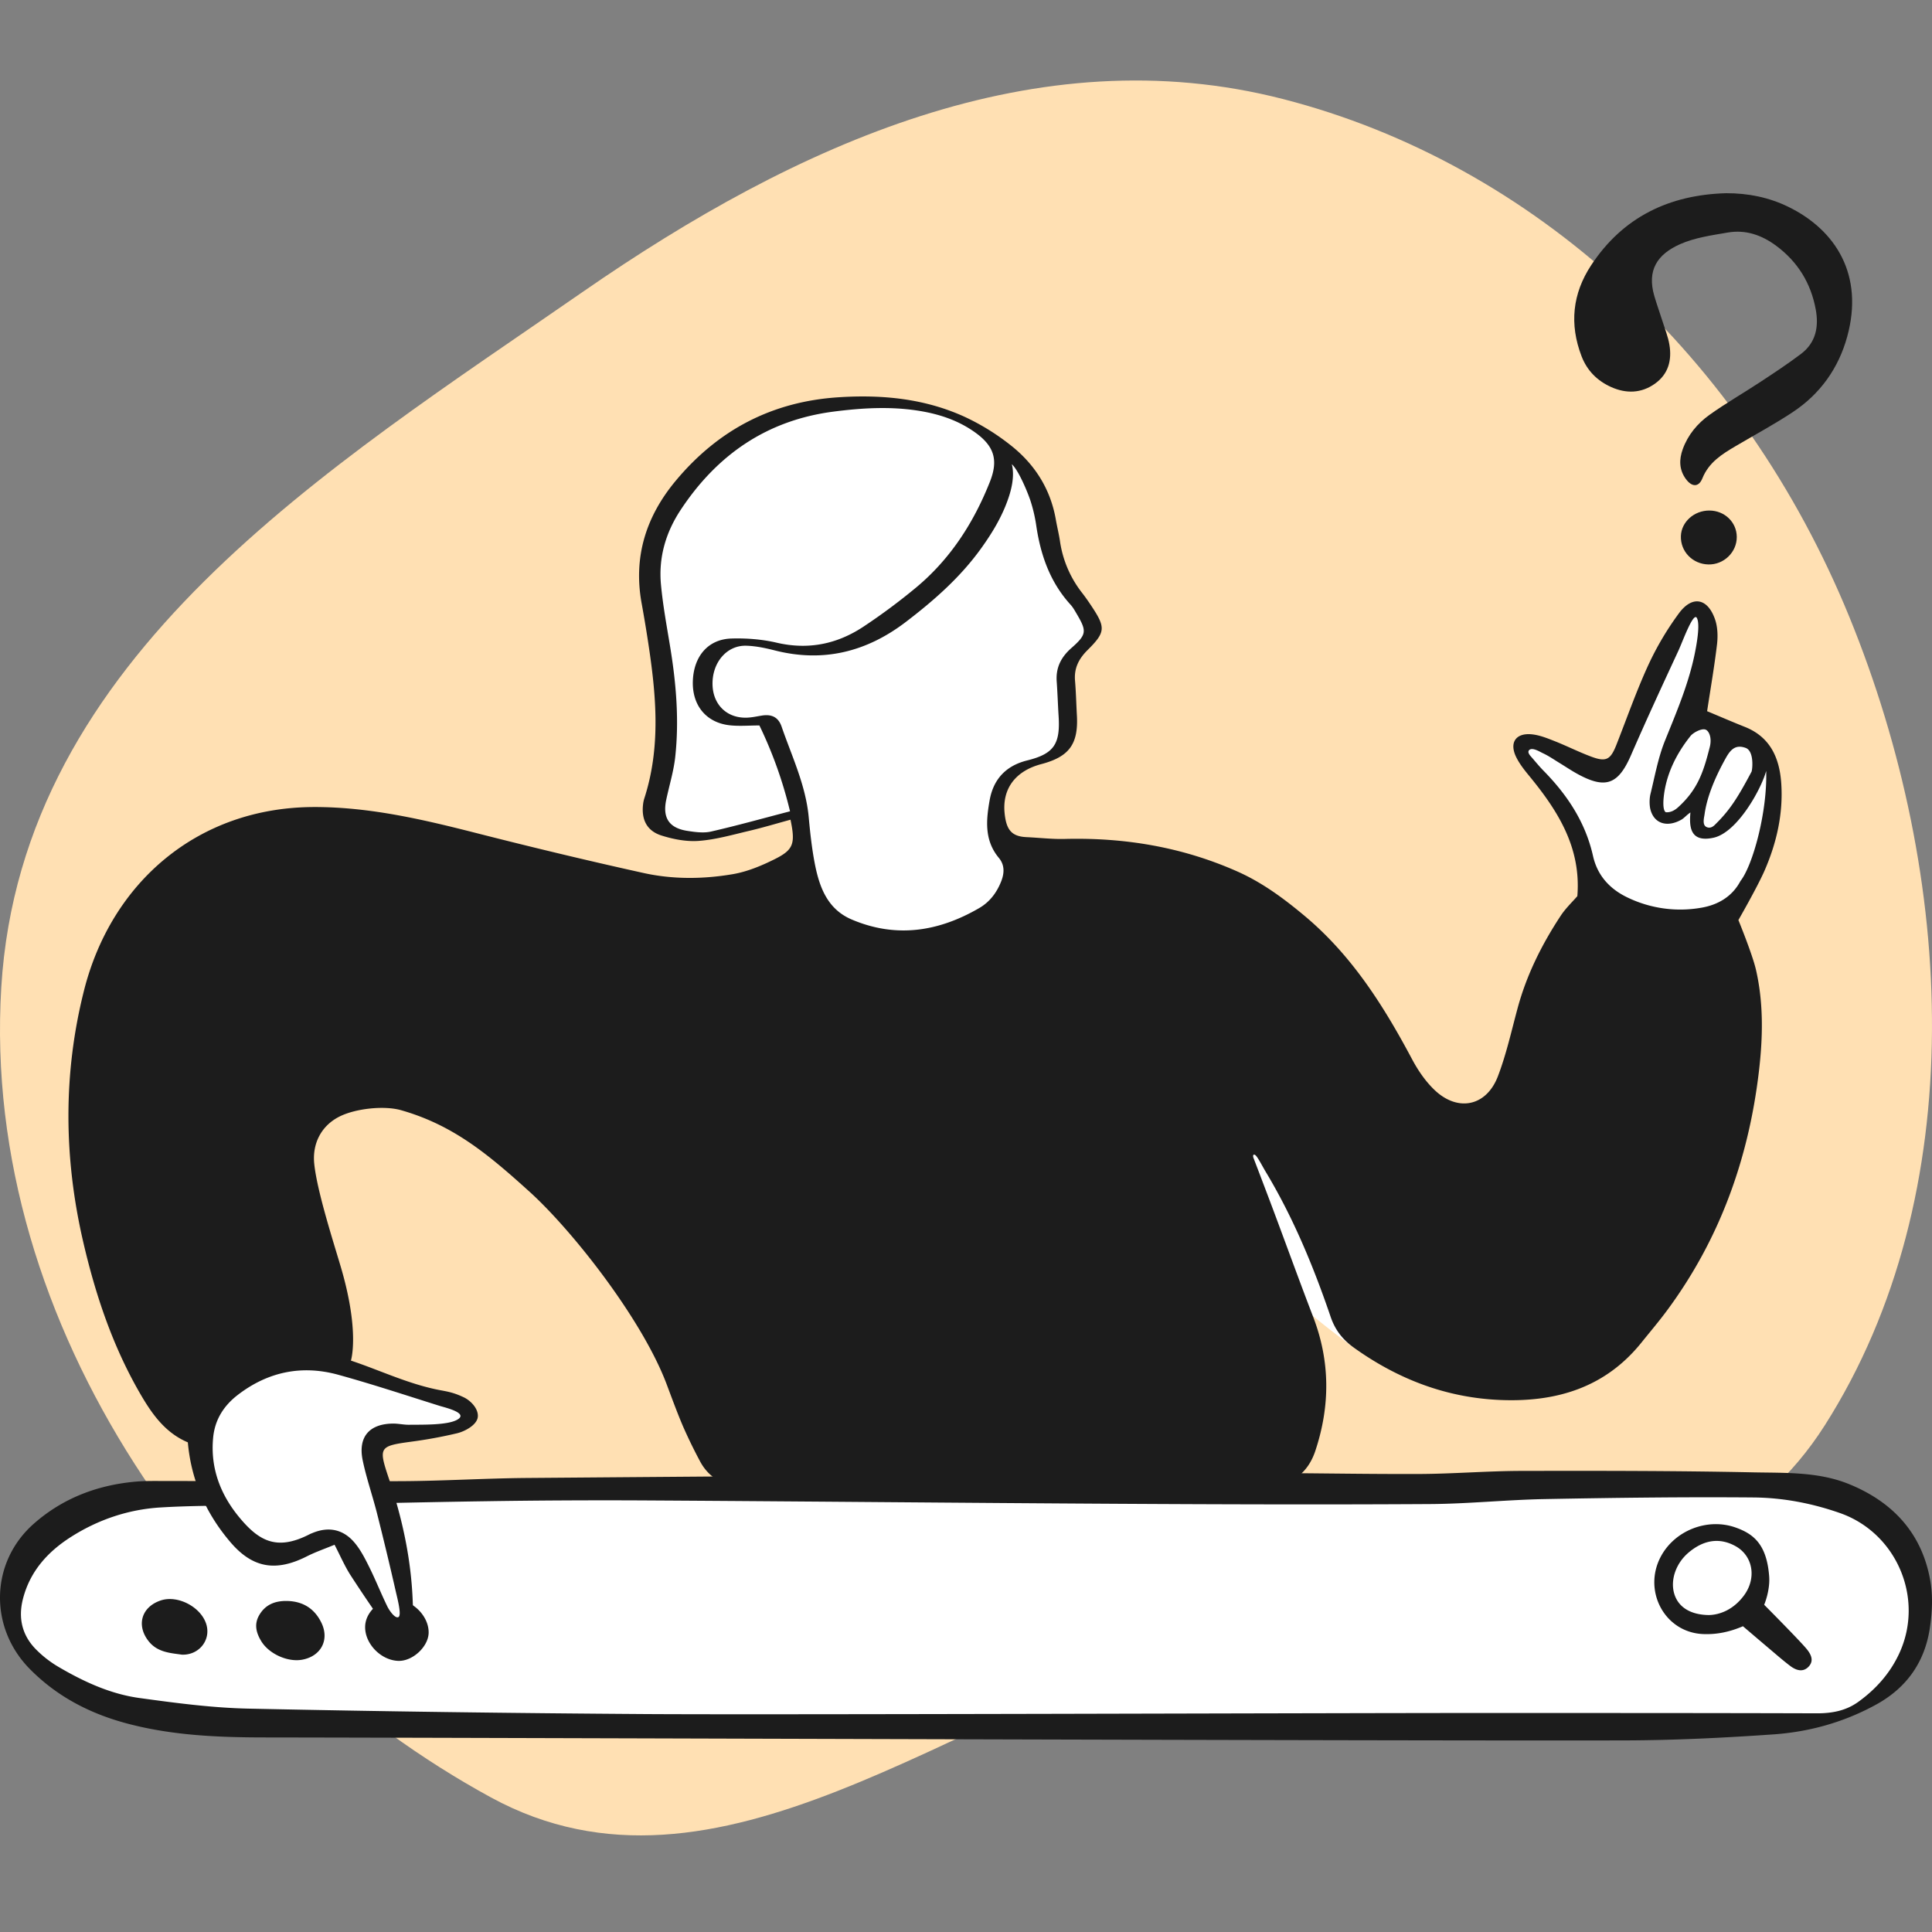
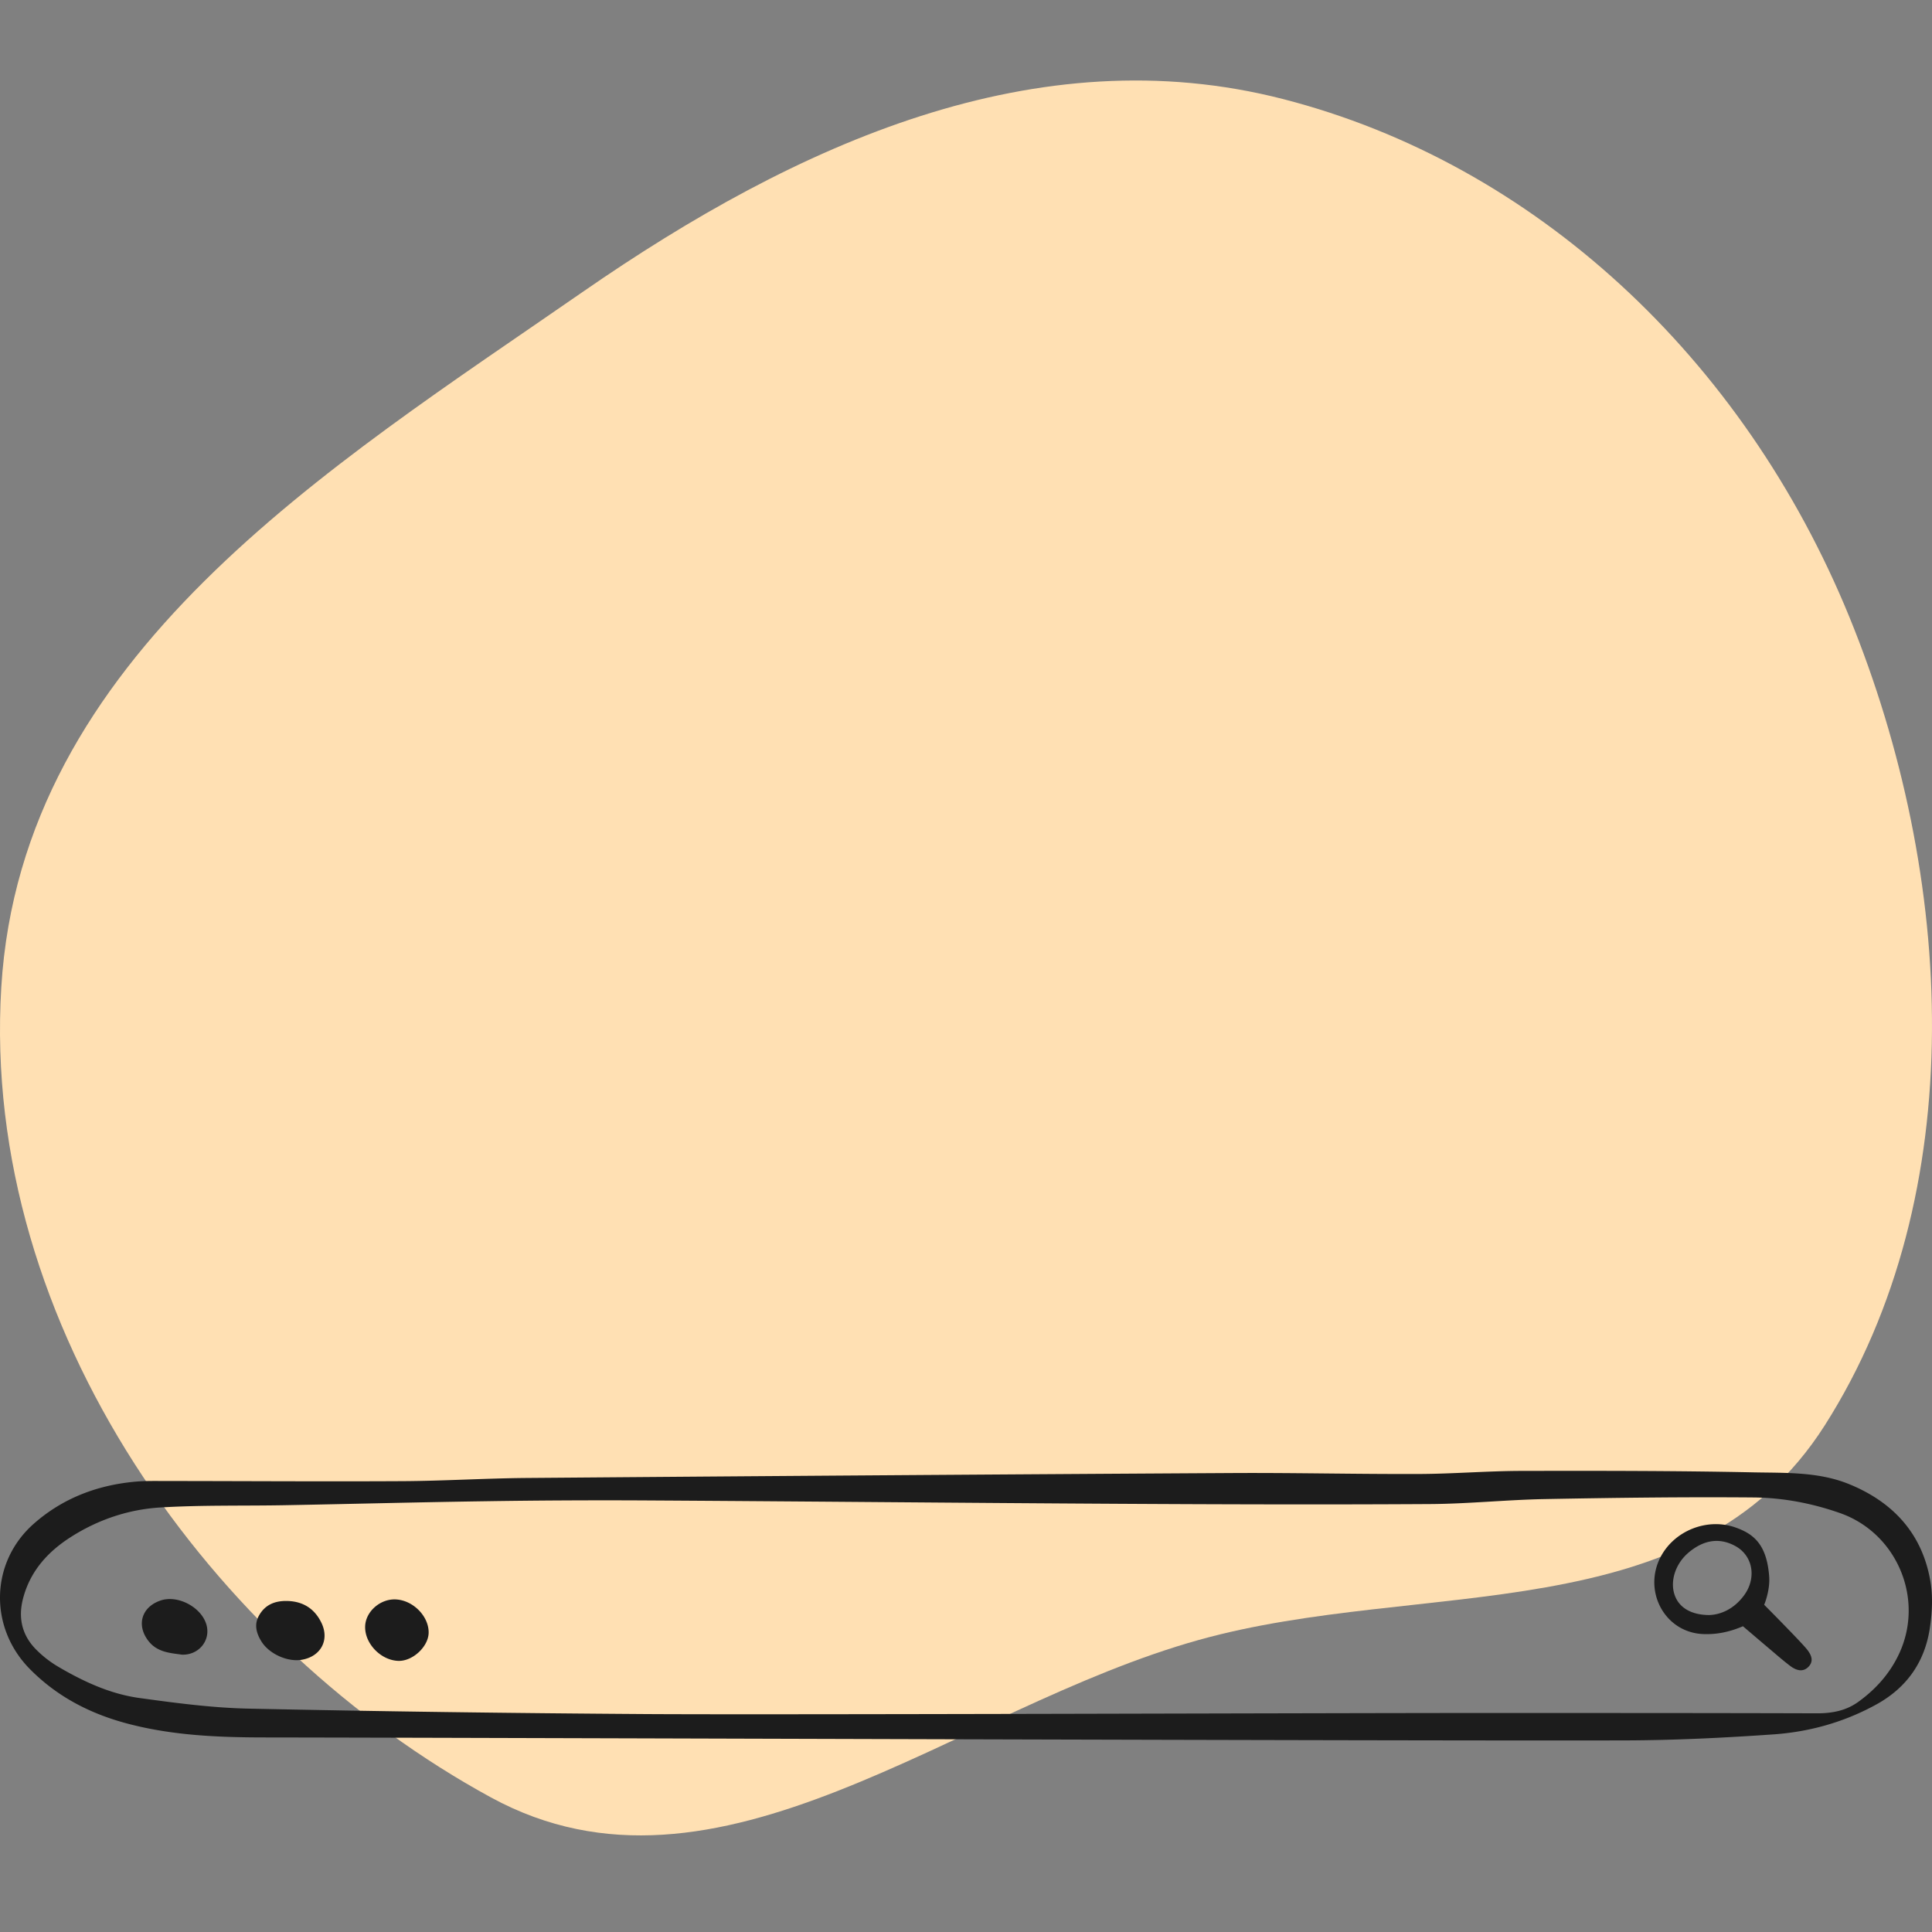
<svg xmlns="http://www.w3.org/2000/svg" width="120" height="120" viewBox="0 0 120 120" fill="none">
  <rect x="0" y="0" width="120" height="120" fill="#808080" stroke="none" />
  <path d="M79.684 6.15c15.585 4.002 28.586 16.026 35.186 32.178 6.556 16.046 7.63 35.802-1.527 50.199-8.224 12.929-25.04 9.47-38.88 13.332-15.252 4.255-29.857 17.475-43.97 9.782C13.295 102.267-1.213 82.509.08 61.315 1.337 40.711 20.4 29.075 36.2 18.127 49.523 8.894 64.376 2.22 79.684 6.15Z" fill="#FFE0B3" />
  <g clip-path="url(#a)">
-     <path d="M8.476 92.86c-2.29.209-4.25 1.019-5.825 2.407-1.119.986-2.062 2.471-2.112 3.925-.052 1.492.42 2.822 1.508 3.925 1.5 1.52 3.76 2.518 6.095 3.135 2.734.722 5.583.825 8.253.829 5.193.006 15.555.036 27.553.07 21.5.061 48.256.138 56.994.113 2.725-.008 5.631-.126 9.146-.37 2.174-.152 3.546.141 5.388-.874 1.675-.924 3.288-3.164 3.566-5.032.147-.988.162-1.854.045-2.572-.417-2.553-1.939-4.387-4.526-5.451-1.518-.625-3.154-.646-4.886-.668l-.765-.012c-4.83-.1-9.771-.1-14.42-.09-1.052.003-2.13.05-3.174.095a79.56 79.56 0 0 1-3.179.097c-1.87.007-3.77-.012-5.607-.03-1.964-.02-3.995-.04-5.99-.029-13.351.077-27.678.177-43.798.306-1.248.01-2.523.055-3.756.098-1.299.045-2.642.092-3.97.1-3.335.018-6.724.009-10.002 0-1.598-.005-3.197-.009-4.795-.01 0 0-1.364.004-1.743.038Z" fill="#fff" />
    <path d="M16.394 107.915c-2.845-.003-5.688-.122-8.465-.856-2.318-.612-4.377-1.67-6.079-3.397-2.546-2.581-2.465-6.628.249-9.021 1.792-1.58 3.933-2.397 6.302-2.612.602-.055 1.212-.043 1.819-.042 4.93.004 9.861.037 14.792.01 2.575-.015 5.149-.177 7.724-.198 14.6-.117 29.2-.222 43.8-.306 3.866-.022 7.732.073 11.598.059 2.118-.008 4.236-.187 6.355-.191 4.813-.01 9.627-.01 14.439.09 1.996.04 4.044-.043 5.95.742 2.748 1.13 4.547 3.11 5.033 6.089.149.918.094 1.901-.043 2.829-.314 2.112-1.43 3.712-3.325 4.756-1.996 1.1-4.153 1.703-6.397 1.859-3.061.214-6.134.364-9.202.373-13.541.038-69.908-.165-84.55-.184Zm75.852-1.518c6.865.001 13.731-.001 20.597.02.943.003 1.812-.158 2.579-.712 1.095-.79 1.974-1.776 2.544-3.008 1.577-3.412-.157-7.485-3.688-8.72-1.734-.607-3.533-.95-5.348-.967-4.322-.037-8.645.019-12.967.1-2.387.044-4.772.297-7.158.31-6.41.038-12.82.02-19.23-.016-9.863-.055-19.725-.153-29.586-.21a482.13 482.13 0 0 0-9.785.05c-4.17.06-8.34.17-12.51.247-2.575.048-5.157-.015-7.725.14-1.983.119-3.87.753-5.564 1.833-1.451.924-2.55 2.146-2.984 3.864-.301 1.197-.04 2.268.836 3.141a6.84 6.84 0 0 0 1.34 1.043c1.577.928 3.243 1.703 5.062 1.954 2.25.31 4.517.612 6.782.66 8.19.175 16.382.282 24.573.337 7.89.054 42.71-.068 52.232-.066Zm16.012-5.388c-.837.359-1.642.521-2.481.485-2.373-.103-3.732-2.655-2.645-4.767.852-1.656 2.906-2.473 4.665-1.852 1.105.39 1.938 1.034 2.089 3.03.068.89-.309 1.77-.309 1.77s2.162 2.176 2.623 2.729c.281.337.493.741.132 1.119-.351.367-.78.222-1.132-.044-.453-.342-.879-.718-1.313-1.084-.549-.464-1.096-.932-1.629-1.386Zm-2.11-.695c.716-.018 1.546-.365 2.177-1.222.791-1.076.557-2.456-.528-3.058-1.017-.564-2.001-.368-2.903.387-.788.66-1.141 1.673-.92 2.51.222.844.966 1.37 2.174 1.383Zm-90.055.018c-.32.561-.177 1.093.132 1.602.48.793 1.64 1.315 2.537 1.154 1.168-.21 1.714-1.224 1.206-2.285-.43-.897-1.165-1.351-2.16-1.364-.735-.01-1.337.231-1.715.893Zm10.531 1.074c.01-1.015-.955-2-2.022-2.062-.97-.057-1.89.742-1.922 1.667-.037 1.065.968 2.113 2.06 2.149.891.029 1.875-.887 1.884-1.754Zm-13.784-.425c-.27-1.124-1.774-1.945-2.872-1.569-1.184.406-1.513 1.538-.74 2.522.55.699 1.356.738 2.076.84 1.031.034 1.76-.854 1.535-1.793Z" fill="#1C1C1C" />
  </g>
  <g clip-path="url(#b)">
-     <path d="M109.37 53.958c.787-1.812 1.127-3.594 1.009-5.295-.118-1.713-.786-2.754-2.101-3.277-.521-.208-1.033-.424-1.576-.652l-.769-.323a.256.256 0 0 1-.125-.111.256.256 0 0 1-.031-.165c.06-.396.123-.79.185-1.184.154-.97.313-1.973.429-2.96.063-.538.024-1.048-.111-1.437-.19-.549-.479-.89-.794-.938-.31-.047-.665.178-1.001.633a18.05 18.05 0 0 0-1.871 3.164c-.521 1.134-.974 2.326-1.413 3.479-.183.48-.371.975-.563 1.461-.422 1.072-.84 1.273-1.868.894a20.96 20.96 0 0 1-1.288-.54c-.332-.148-.675-.3-1.015-.435l-.045-.018c-.425-.168-.865-.341-1.293-.386-.38-.04-.67.039-.794.217-.126.18-.1.48.07.826.185.379.462.737.735 1.068 1.755 2.13 3.343 4.539 3.088 7.703a.256.256 0 0 1-.061.147c-.095.11-.199.222-.308.34-.246.266-.501.541-.705.85-1.268 1.925-2.132 3.776-2.642 5.66-.095.349-.187.705-.276 1.05-.275 1.07-.56 2.174-.963 3.222-.371.967-1.027 1.602-1.845 1.788-.832.19-1.715-.108-2.487-.837-.536-.506-1.025-1.17-1.451-1.971-1.572-2.953-3.59-6.314-6.638-8.859-1.12-.935-2.482-1.987-4.092-2.703-3.256-1.449-6.731-2.104-10.624-2.004-.534.014-1.073-.025-1.594-.062a31.59 31.59 0 0 0-.799-.05c-1.19-.055-1.5-.727-1.6-1.719-.168-1.654.733-2.865 2.47-3.323 1.619-.426 2.11-1.098 2.018-2.762-.014-.251-.025-.506-.036-.752-.02-.459-.04-.933-.08-1.395-.067-.794.206-1.466.858-2.112 1.015-1.006 1.029-1.163.21-2.4a14.02 14.02 0 0 0-.582-.817 7.061 7.061 0 0 1-1.419-3.321c-.036-.248-.09-.502-.14-.748-.04-.19-.081-.387-.115-.584-.313-1.8-1.235-3.31-2.74-4.486a13.993 13.993 0 0 0-2.738-1.692c-2.222-1.025-4.688-1.41-7.759-1.21-3.983.26-7.322 1.974-9.923 5.094-1.882 2.26-2.557 4.68-2.061 7.4.142.781.275 1.575.395 2.36.462 3.007.863 6.5-.24 9.895-.027.083-.048.18-.06.285-.114.893.203 1.444.965 1.685.833.263 1.583.371 2.23.321.816-.063 1.647-.267 2.45-.465l.618-.15c.593-.139 1.193-.308 1.774-.471.264-.075.528-.15.794-.221a.257.257 0 0 1 .32.196c.316 1.523.21 2.065-1.09 2.719-1.051.527-1.914.836-2.715.972-1.986.336-3.883.31-5.636-.078-3.326-.736-6.82-1.57-10.383-2.48-3.33-.85-6.6-1.61-9.994-1.61-6.822.003-12.341 4.39-14.061 11.177-1.265 4.99-1.283 10.21-.055 15.515.86 3.707 1.957 6.649 3.454 9.26.687 1.197 1.477 2.416 2.895 3.014a.258.258 0 0 1 .156.215c.197 2.233 1.064 4.267 2.575 6.044 1.284 1.51 2.614 1.757 4.448.827.366-.185.746-.334 1.148-.492.19-.074.385-.151.587-.235a.257.257 0 0 1 .327.12c.117.226.225.445.329.656.212.433.413.842.651 1.214a90.732 90.732 0 0 0 2.282 3.355c.317.448.55.346.614.304.184-.121.37-.43.453-.752.078-.304.062-.66.047-1.004l-.007-.164c-.093-2.4-.568-4.847-1.455-7.483-.367-1.093-.533-1.636-.287-2.033.246-.395.795-.486 1.914-.637a28.066 28.066 0 0 0 2.766-.509c.433-.097 1.08-.458 1.107-.803.03-.364-.36-.78-.736-.956-.494-.23-.79-.307-1.31-.402-1.365-.248-2.643-.737-3.88-1.21a40.83 40.83 0 0 0-1.782-.651.258.258 0 0 1-.163-.323c.005-.016.524-1.77-.638-5.695-.072-.243-.155-.519-.246-.817-.53-1.752-1.256-4.151-1.405-5.609-.142-1.388.497-2.58 1.71-3.19 1.072-.537 2.909-.725 4.012-.41 3.284.938 5.422 2.715 8.084 5.124 1.385 1.254 3.143 3.266 4.702 5.383 1.797 2.44 3.172 4.803 3.871 6.655l.19.507c.264.702.536 1.428.835 2.126.32.748.7 1.486 1.031 2.118.43.82 1.137 1.311 2.047 1.419l.311.037c1.408.166 2.864.339 4.291.36 10.246.149 18.839.158 27.474-.28.117-.007.235-.01.352-.014.302-.01.587-.019.866-.065 1.236-.204 2.026-.874 2.416-2.047.936-2.82.892-5.487-.133-8.153-.024-.063-.09-.365-.115-.428a52.09 52.09 0 0 0 2.705 2.117c2.817 2.01 6.089 2.996 9.278 3.13 3.764.158 6.57-.982 8.576-3.484.159-.199.32-.395.48-.592.359-.44.73-.894 1.072-1.354 3.107-4.19 5.017-9.152 5.677-14.75.29-2.459.233-4.437-.177-6.224-.217-.944-1.071-3.03-1.08-3.05a.265.265 0 0 1-.019-.115.272.272 0 0 1 .034-.111c.012-.02 1.179-2.051 1.618-3.06Z" fill="#fff" />
-     <path d="M77.86 71.93c.08.208.832 2.176 1.24 3.266.822 2.197 1.62 4.403 2.461 6.592 1.063 2.764 1.064 5.533.137 8.326-.424 1.277-1.31 2.004-2.618 2.22-.41.068-.83.06-1.247.081-9.16.465-18.325.414-27.49.28-1.546-.022-3.092-.216-4.63-.398-.992-.117-1.771-.651-2.244-1.555a30.89 30.89 0 0 1-1.04-2.136c-.372-.868-.694-1.758-1.028-2.643-1.53-4.052-5.869-9.552-8.505-11.938-2.597-2.35-4.751-4.145-7.982-5.068-1.05-.3-2.826-.109-3.826.393-1.13.567-1.699 1.673-1.57 2.934.173 1.686 1.16 4.754 1.642 6.38 1.206 4.075.636 5.845.636 5.845 1.835.609 3.636 1.492 5.626 1.853.55.1.867.185 1.374.422.427.2.923.7.883 1.21-.043.525-.846.93-1.307 1.033a28.46 28.46 0 0 1-2.788.513c-2.056.278-2.09.334-1.418 2.333.824 2.45 1.368 4.962 1.468 7.555.016.415.053.85-.048 1.242-.085.334-.288.724-.56.903-.372.243-.745-.059-.966-.371a90.117 90.117 0 0 1-2.288-3.364c-.363-.566-.63-1.193-.992-1.891-.63.26-1.192.453-1.717.719-1.919.972-3.371.744-4.76-.89-1.507-1.771-2.427-3.82-2.636-6.189-1.45-.612-2.278-1.835-3.018-3.124-1.673-2.916-2.727-6.074-3.481-9.33-1.207-5.209-1.257-10.456.056-15.635 1.689-6.664 7.04-11.368 14.31-11.372 3.445-.001 6.75.775 10.058 1.619 3.445.879 6.903 1.71 10.374 2.477 1.823.404 3.702.387 5.538.076.91-.154 1.81-.53 2.642-.948 1.15-.578 1.26-.963.954-2.437-.862.235-1.713.492-2.577.695-1.03.242-2.062.54-3.107.62-.766.06-1.586-.098-2.327-.332-.923-.291-1.264-1.006-1.144-1.962.014-.112.037-.225.071-.332 1.051-3.237.734-6.505.231-9.778a86.12 86.12 0 0 0-.394-2.352c-.525-2.88.27-5.394 2.117-7.61 2.631-3.157 5.975-4.917 10.104-5.186 2.727-.178 5.386.08 7.883 1.232a14.339 14.339 0 0 1 2.788 1.724c1.508 1.178 2.501 2.722 2.835 4.644.078.447.19.89.257 1.338a6.769 6.769 0 0 0 1.368 3.202c.209.269.404.549.592.833.88 1.326.877 1.614-.242 2.723-.55.546-.849 1.129-.783 1.909.061.716.076 1.436.116 2.154.098 1.78-.476 2.568-2.21 3.025-1.597.42-2.434 1.519-2.28 3.048.104 1.019.42 1.445 1.357 1.488.792.036 1.585.132 2.375.112 3.727-.096 7.315.505 10.735 2.026 1.538.684 2.863 1.665 4.152 2.741 2.945 2.458 4.929 5.606 6.7 8.935.368.69.836 1.372 1.401 1.906 1.443 1.363 3.204.995 3.916-.857.526-1.371.844-2.824 1.23-4.247.56-2.068 1.504-3.956 2.676-5.735.308-.467.727-.861 1.032-1.216.246-3.053-1.241-5.346-3.03-7.518-.287-.349-.571-.716-.769-1.118-.442-.903-.022-1.519.983-1.413.479.05.951.242 1.405.421.774.306 1.518.685 2.298.973.908.334 1.176.178 1.54-.747.652-1.655 1.24-3.34 1.981-4.953a18.445 18.445 0 0 1 1.898-3.209c.832-1.13 1.787-.95 2.246.373.165.477.182 1.043.123 1.551-.164 1.386-.404 2.762-.615 4.152.83.347 1.581.672 2.341.974 1.587.63 2.155 1.937 2.263 3.498.13 1.886-.284 3.699-1.03 5.416-.45 1.034-1.631 3.086-1.631 3.086s.868 2.115 1.092 3.09c.471 2.05.435 4.169.182 6.312-.642 5.443-2.442 10.446-5.726 14.873-.496.668-1.036 1.304-1.558 1.953-2.264 2.824-5.317 3.726-8.787 3.58-3.353-.14-6.345-1.293-9.065-3.234-.707-.505-1.178-1.092-1.464-1.93-1.064-3.12-2.322-6.16-4.026-8.998-.193-.32-.416-.758-.575-.965-.158-.208-.267-.105-.188.103ZM62.847 28.834c.215.843-.11 1.822-.26 2.24-.382 1.07-.97 2.044-1.643 2.98-1.294 1.804-2.94 3.248-4.69 4.583-2.429 1.851-5.115 2.526-8.12 1.764-.584-.148-1.189-.278-1.787-.294-1.23-.032-2.143 1.085-2.089 2.464.05 1.228.919 2.05 2.14 2.004.3-.011.6-.076.898-.126.598-.101 1.037.064 1.25.68.638 1.853 1.5 3.636 1.685 5.628.091.978.196 1.96.385 2.922.285 1.444.789 2.796 2.285 3.433 2.76 1.174 5.396.756 7.921-.711.637-.37 1.07-.931 1.352-1.628.219-.541.233-1.049-.134-1.489-.903-1.084-.792-2.327-.574-3.566.23-1.309 1.003-2.155 2.331-2.485 1.663-.412 2.066-1.01 1.955-2.754-.045-.716-.067-1.433-.118-2.149-.063-.862.27-1.514.917-2.084.953-.84.956-1.043.326-2.115-.115-.195-.226-.4-.377-.566-1.274-1.396-1.866-3.081-2.136-4.915a9.33 9.33 0 0 0-.359-1.545c-.185-.562-.752-1.913-1.158-2.27ZM49.07 50.393a26.248 26.248 0 0 0-1.902-5.334c-.65 0-1.258.056-1.852-.011-1.462-.165-2.335-1.247-2.282-2.75.055-1.539.95-2.595 2.394-2.638.936-.028 1.902.046 2.811.258 1.978.462 3.771.085 5.417-1.012a37.693 37.693 0 0 0 3.276-2.44c2.107-1.762 3.552-4.013 4.556-6.55.535-1.353.255-2.213-.919-3.055-1.07-.768-2.285-1.16-3.575-1.358-1.74-.267-3.473-.162-5.207.061-4.14.532-7.243 2.673-9.513 6.112-.928 1.407-1.377 2.959-1.22 4.633.122 1.314.367 2.618.58 3.923.367 2.25.554 4.513.306 6.784-.098.897-.372 1.774-.559 2.662-.237 1.121.176 1.753 1.313 1.93.482.074 1.005.147 1.467.042 1.614-.369 3.21-.816 4.909-1.258Zm-20.6 37.743c.554-.393-.823-.71-1.169-.817-2.092-.656-4.175-1.346-6.288-1.929-2.256-.622-4.354-.195-6.224 1.235-.882.673-1.442 1.542-1.55 2.668-.182 1.881.449 3.527 1.613 4.938 1.22 1.478 2.33 2.113 4.365 1.07.067-.035.138-.062.208-.09.993-.407 1.884-.22 2.573.578.386.447.666.999.932 1.534.403.811.737 1.657 1.135 2.47.094.194.453.747.677.65.224-.098-.06-1.162-.159-1.594a206.53 206.53 0 0 0-1.166-4.852c-.278-1.1-.657-2.178-.888-3.286-.302-1.451.4-2.271 1.868-2.29.338-.005.678.078 1.017.074.892-.01 2.502.034 3.056-.359ZM95.016 46.56c-.206.135.026.375.105.464.184.207.475.567.734.83 1.485 1.508 2.619 3.21 3.09 5.313.276 1.226 1.053 2.067 2.179 2.595a7.538 7.538 0 0 0 4.536.62c1.05-.176 1.931-.693 2.445-1.663.765-.97 1.673-4.289 1.596-6.836-.304 1.126-1.793 3.828-3.272 4.15-1.478.322-1.509-.716-1.434-1.57-.242.166-.389.348-.549.441-.878.507-1.743.276-1.953-.701a2.349 2.349 0 0 1 .008-.833c.28-1.13.482-2.296.915-3.368.723-1.789 1.48-3.558 1.86-5.46.106-.53.336-1.78.117-2.164-.218-.383-.893 1.497-1.139 2.027-1.001 2.159-2.001 4.318-2.949 6.5-.793 1.825-1.582 2.127-3.344 1.155-.364-.2-.71-.434-1.064-.65-.355-.216-.699-.458-1.074-.631-.165-.077-.602-.353-.807-.218Zm8.473 3.891c.316.02.579-.166.717-.289 1.273-1.138 1.614-2.284 1.991-3.762.147-.576-.049-1.027-.286-1.09-.251-.069-.744.195-.911.405-.902 1.13-1.503 2.383-1.658 3.738-.084.745.043.992.147.998Zm2.494.91c.263.138.477-.078.524-.124.907-.886 1.392-1.624 2.283-3.304.053-.1.186-1.286-.371-1.482-.557-.196-.88.02-1.203.592-.644 1.146-1.186 2.391-1.343 3.541-.029.206-.153.64.11.778Z" fill="#1C1C1C" />
-   </g>
+     </g>
  <g clip-path="url(#c)">
    <path d="M107.213 12c1.36-.003 2.659.256 3.875.852 2.963 1.453 4.686 4.252 3.649 8.044-.539 1.973-1.679 3.573-3.392 4.706-1.139.753-2.347 1.404-3.526 2.098-.856.505-1.679 1.01-2.083 2.015-.228.566-.662.54-1.033.025-.413-.576-.417-1.2-.184-1.844.322-.887.912-1.595 1.659-2.128 1.018-.727 2.109-1.351 3.155-2.04.855-.563 1.711-1.127 2.527-1.743.92-.694 1.119-1.675.92-2.757-.301-1.639-1.115-2.966-2.461-3.965-.895-.663-1.893-1.01-2.998-.821-1.005.173-2.053.317-2.971.725-1.433.638-2.056 1.631-1.601 3.206.158.546.355 1.08.525 1.622.148.469.335.933.415 1.414.162.962-.063 1.828-.898 2.422-.85.606-1.792.624-2.714.212-.859-.384-1.499-1.015-1.846-1.921-.762-1.989-.563-3.886.599-5.649 1.975-2.997 4.846-4.372 8.383-4.473Zm.661 21.348c-.006-.914-.753-1.633-1.699-1.638-.948-.004-1.741.704-1.772 1.583-.033.959.725 1.743 1.707 1.766.961.022 1.771-.763 1.764-1.711Z" fill="#1C1C1C" />
  </g>
  <defs>
    <clipPath id="a">
      <path fill="#fff" transform="translate(0 91.356)" d="M0 0h120v16.747H0z" />
    </clipPath>
    <clipPath id="b">
-       <path fill="#fff" transform="translate(4.251 24.625)" d="M0 0h106.409v77.037H0z" />
-     </clipPath>
+       </clipPath>
    <clipPath id="c">
-       <path fill="#fff" transform="translate(97.778 12)" d="M0 0h17.262v23.06H0z" />
-     </clipPath>
+       </clipPath>
  </defs>
</svg>